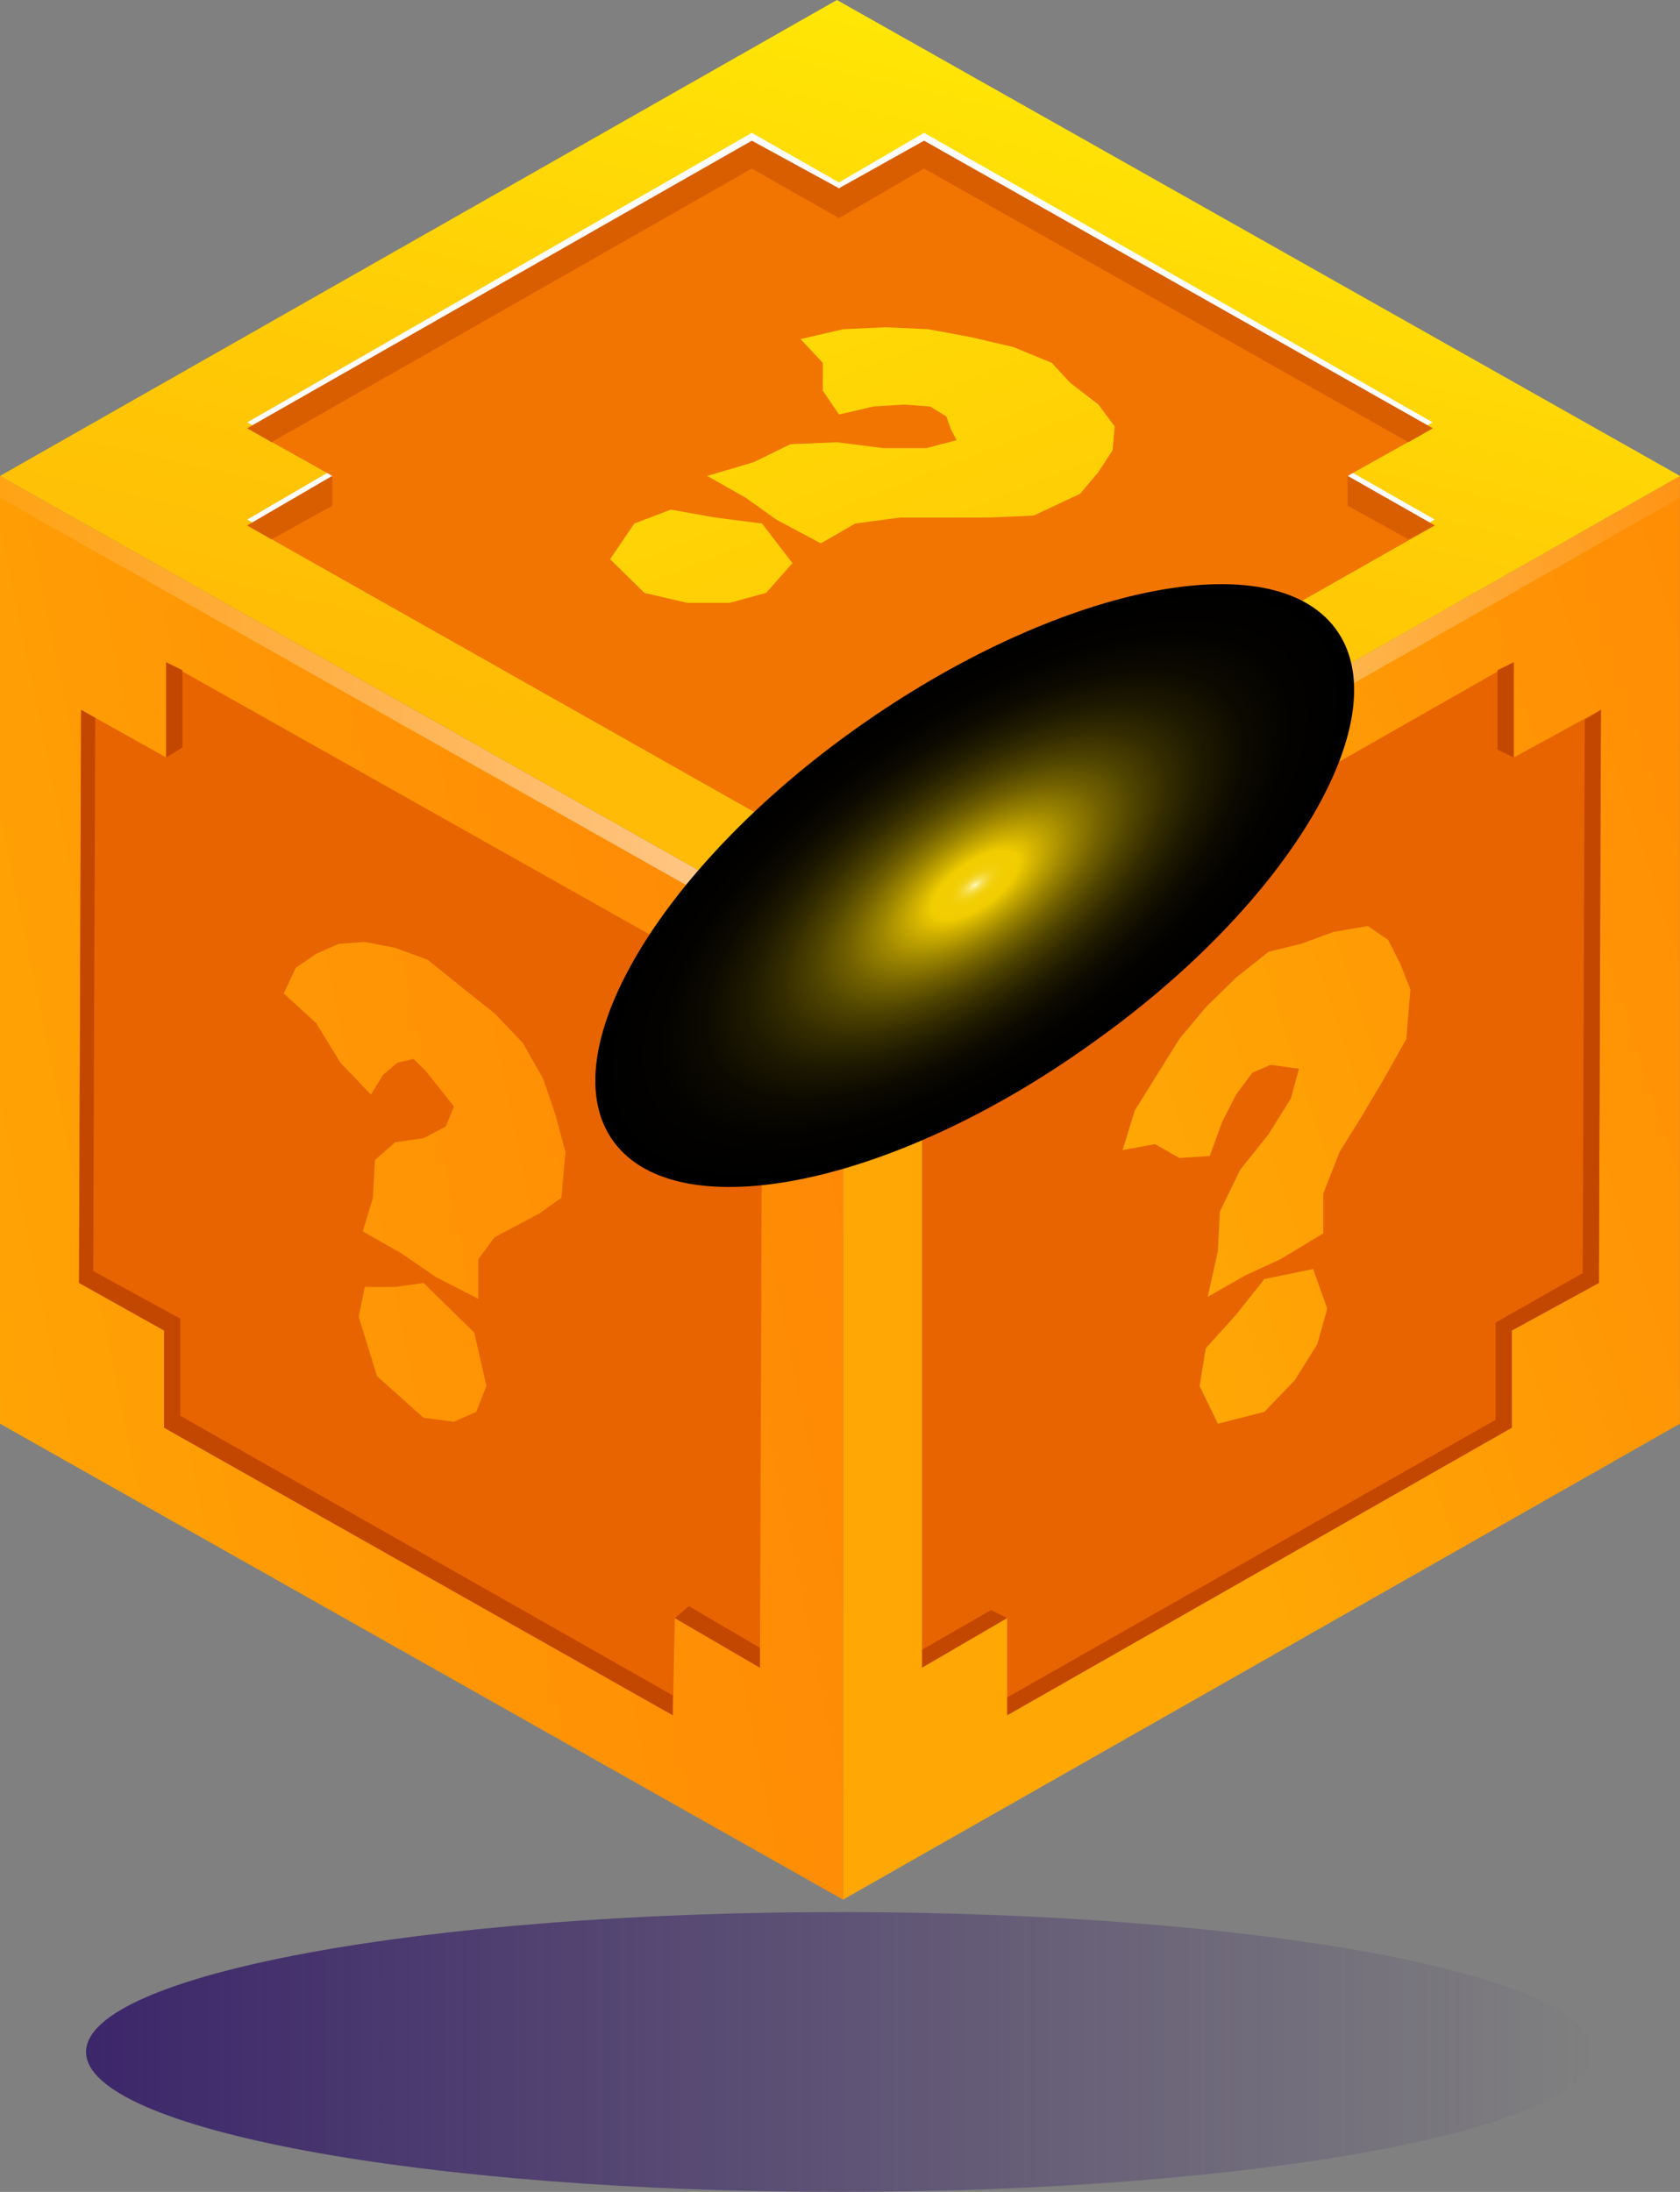
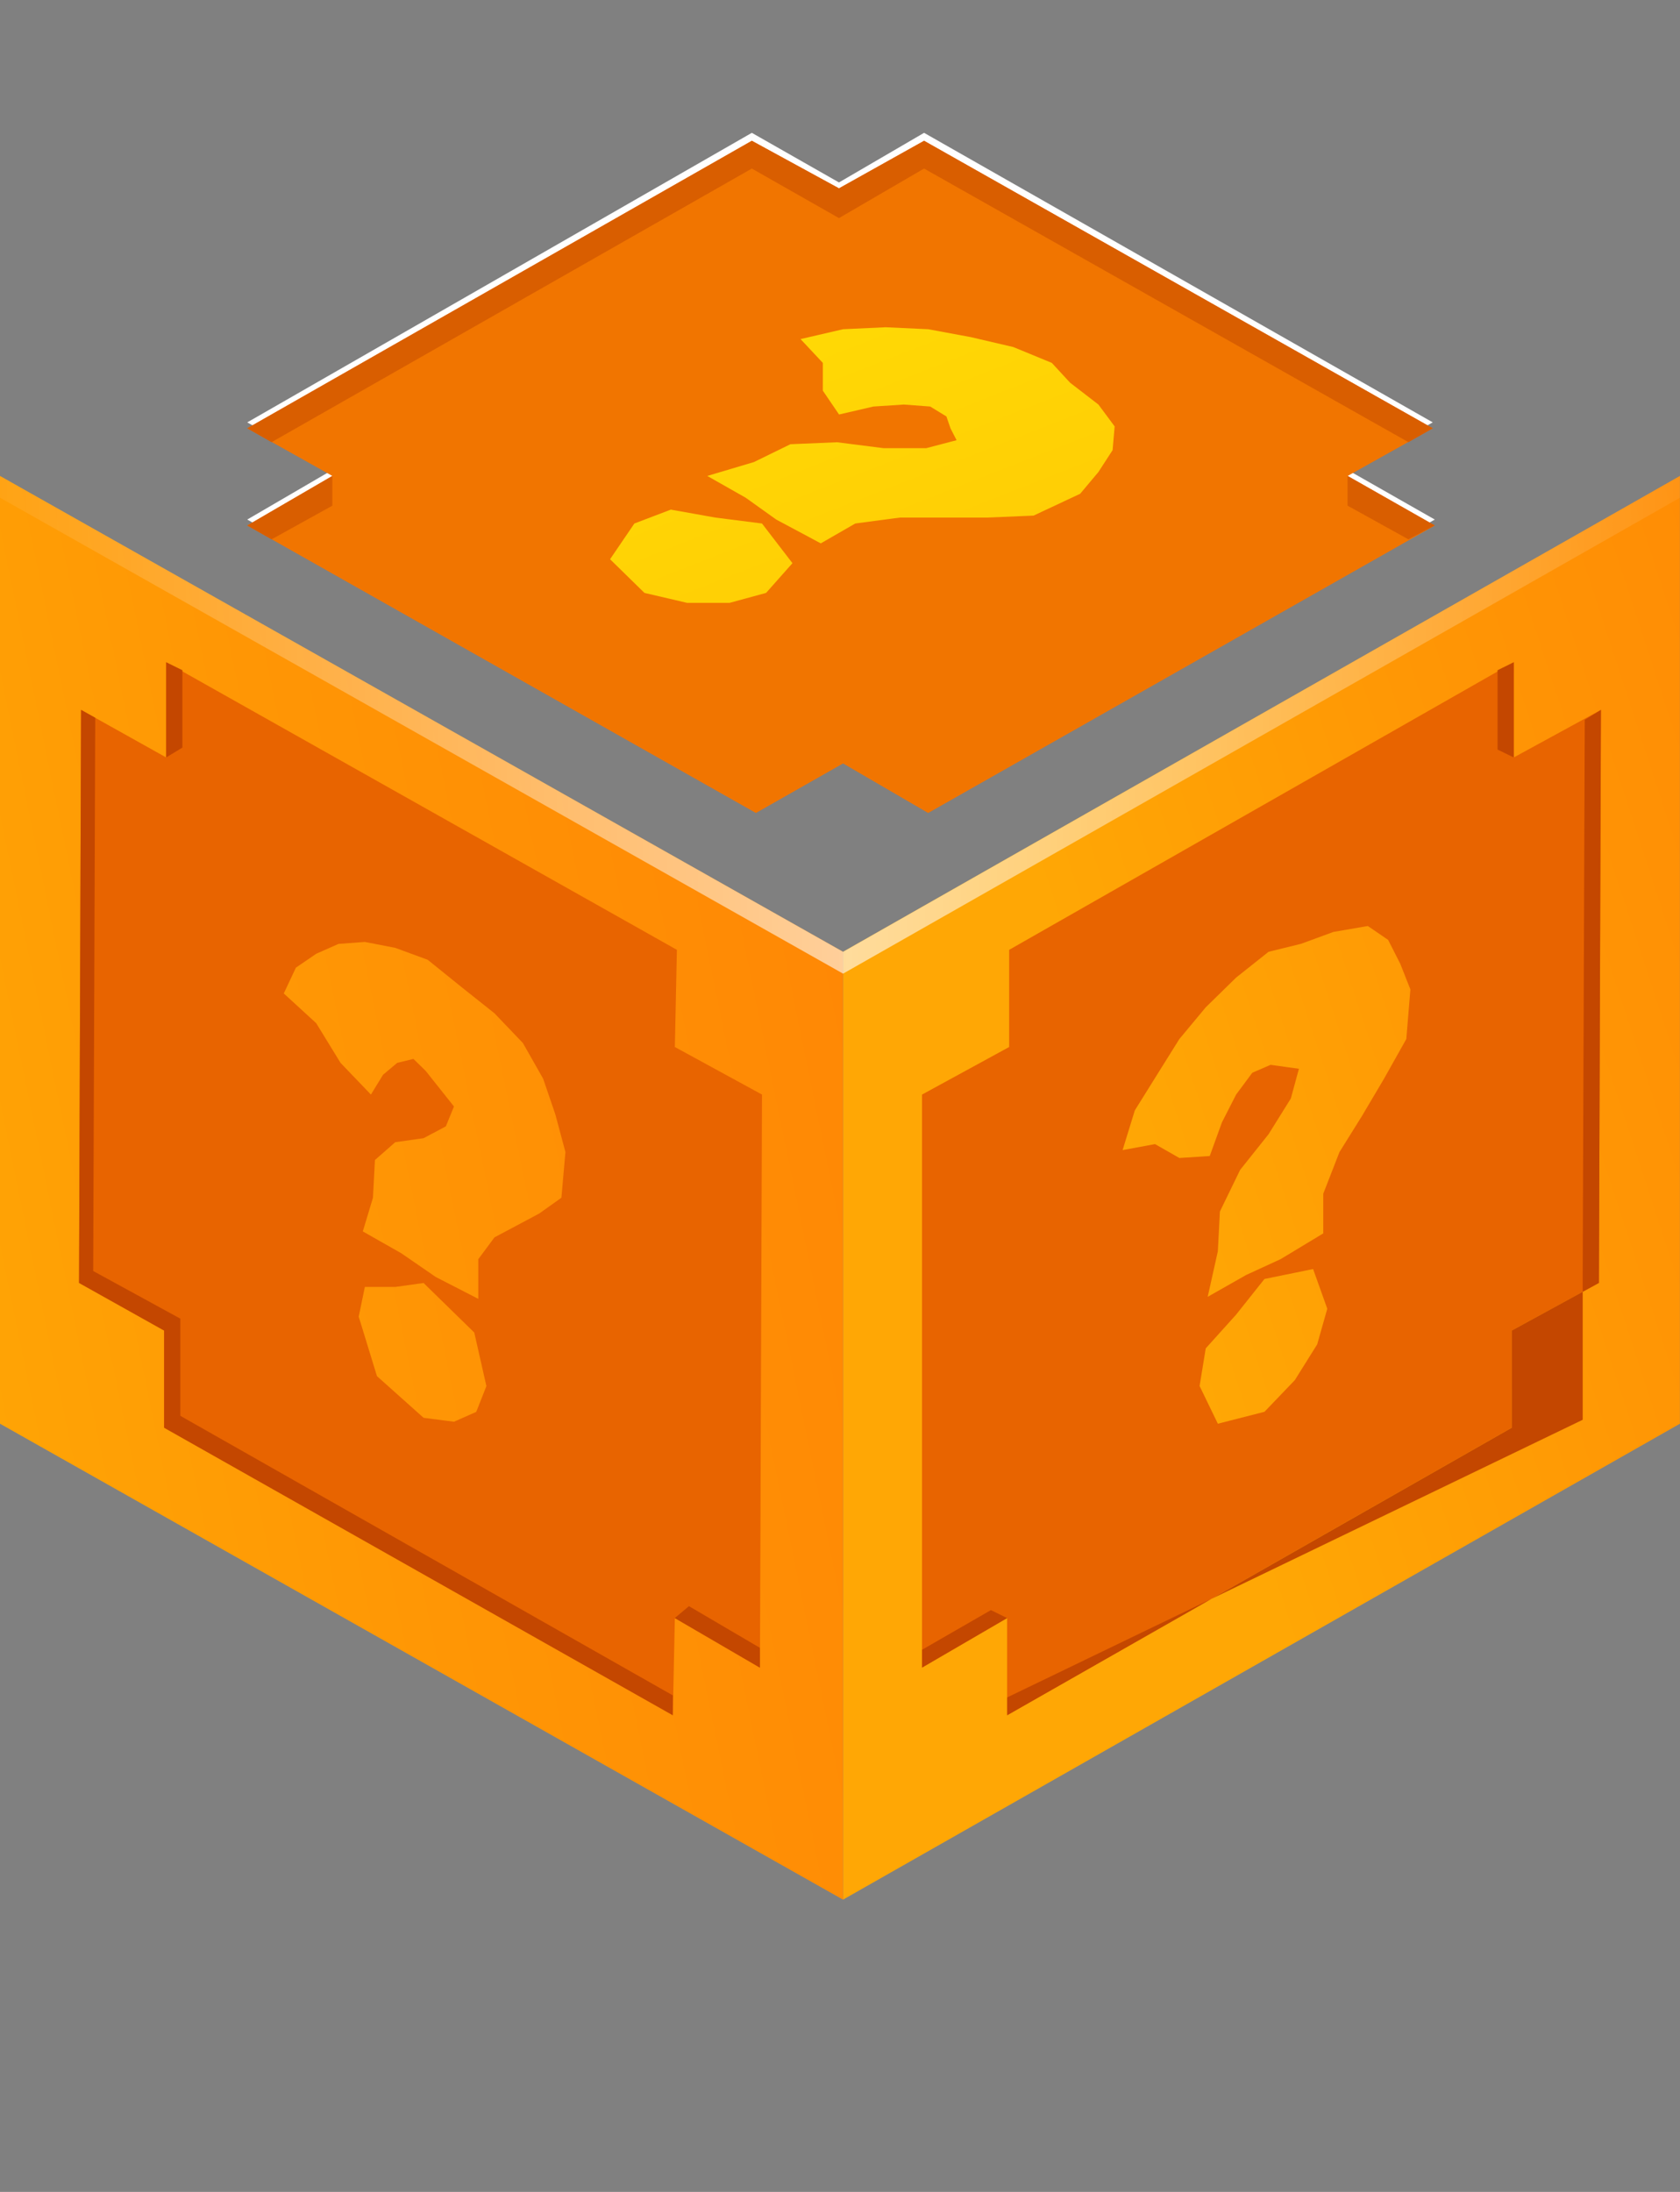
<svg xmlns="http://www.w3.org/2000/svg" width="23" height="30" viewBox="0 0 23 30" fill="none">
  <rect x="0" y="0" width="23" height="30" fill="#808080" stroke="none" />
  <g clip-path="url(#clip0_233_392)">
-     <path d="M11.499 30C17.199 30 21.82 29.142 21.82 28.085C21.82 27.027 17.199 26.17 11.499 26.17C5.799 26.17 1.178 27.027 1.178 28.085C1.178 29.142 5.799 30 11.499 30Z" fill="url(#paint0_linear_233_392)" />
    <g clip-path="url(#clip1_233_392)">
      <path d="M11.541 13.027L22.999 6.514V19.486L11.541 26V13.027Z" fill="url(#paint1_linear_233_392)" />
      <path d="M20.724 9.064L13.816 13V14.33L12.623 14.981V22.824L13.788 22.146V23.476L20.697 19.54V18.211L21.89 17.559L21.917 9.716L20.724 10.367V9.064Z" fill="#E86400" />
      <path d="M17.311 17.505L16.923 17.993L16.507 18.455L16.423 18.97L16.673 19.486L17.311 19.323L17.727 18.889L18.033 18.4L18.171 17.912L17.977 17.369L17.311 17.505ZM17.367 13.027L16.923 13.38L16.507 13.787L16.146 14.221L15.841 14.709L15.536 15.198L15.369 15.741L15.813 15.659L16.146 15.849L16.562 15.822L16.729 15.361L16.923 14.981L17.145 14.682L17.395 14.574L17.589 14.601L17.783 14.628L17.672 15.035L17.367 15.524L16.978 16.012L16.701 16.582L16.673 17.125L16.534 17.749L17.061 17.45L17.533 17.233L18.116 16.881V16.338L18.338 15.768L18.643 15.279L18.948 14.764L19.253 14.221L19.309 13.542L19.17 13.19L19.004 12.864L18.726 12.674L18.255 12.755L17.811 12.918L17.367 13.027Z" fill="url(#paint2_linear_233_392)" />
      <path d="M11.542 13.027V26L0 19.486V6.514L11.542 13.027Z" fill="url(#paint3_linear_233_392)" />
      <path opacity="0.6" d="M0 6.514V6.812L11.542 13.326L23 6.812V6.514L11.542 13.027L0 6.514Z" fill="url(#paint4_linear_233_392)" />
      <path d="M9.267 13L2.275 9.064V10.367L1.11 9.716L1.082 17.559L2.247 18.211V19.54L9.211 23.476L9.239 22.146L10.404 22.824L10.432 14.981L9.239 14.33L9.267 13Z" fill="#E86400" />
      <path d="M20.502 10.259L20.724 10.367V9.064L20.502 9.173V10.259Z" fill="#C44700" />
      <path d="M13.566 22.037L12.623 22.58V22.824L13.788 22.146L13.566 22.037Z" fill="#C44700" />
-       <path d="M21.696 9.852L21.668 17.424L20.475 18.102V19.432L13.789 23.232V23.476L20.697 19.541V18.211L21.89 17.559L21.918 9.716L21.696 9.852Z" fill="#C44700" />
+       <path d="M21.696 9.852L21.668 17.424V19.432L13.789 23.232V23.476L20.697 19.541V18.211L21.89 17.559L21.918 9.716L21.696 9.852Z" fill="#C44700" />
      <path d="M2.497 10.232V9.173L2.275 9.064V10.367L2.497 10.232Z" fill="#C44700" />
      <path d="M9.432 21.983L9.238 22.146L10.403 22.825V22.553L9.432 21.983Z" fill="#C44700" />
      <path d="M2.469 19.378V18.048L1.276 17.396L1.304 9.824L1.11 9.716L1.082 17.559L2.247 18.211V19.541L9.211 23.476V23.204L2.469 19.378Z" fill="#C44700" />
      <path d="M5.799 17.56L5.411 17.614H4.995L4.911 18.021L5.161 18.835L5.799 19.405L6.215 19.459L6.52 19.324L6.659 18.971L6.493 18.238L5.799 17.56ZM5.855 13.136L5.411 12.973L4.995 12.892L4.634 12.919L4.329 13.054L4.051 13.244L3.885 13.597L4.329 14.004L4.662 14.547L5.078 14.981L5.244 14.71L5.438 14.547L5.66 14.493L5.827 14.656L6.021 14.9L6.215 15.144L6.104 15.416L5.799 15.578L5.411 15.633L5.133 15.877L5.106 16.393L4.967 16.854L5.494 17.153L5.966 17.478L6.548 17.777V17.234L6.77 16.935L7.075 16.773L7.381 16.61L7.686 16.393L7.741 15.768L7.603 15.253L7.436 14.764L7.159 14.276L6.77 13.869L6.326 13.516L5.855 13.136Z" fill="url(#paint5_linear_233_392)" />
-       <path d="M0 6.514L11.458 0L23 6.514L11.542 13.027L0 6.514Z" fill="url(#paint6_linear_233_392)" />
      <path d="M19.615 5.781L12.651 1.818L11.486 2.497L10.293 1.818L3.385 5.781L4.55 6.432L3.385 7.111L10.349 11.046L11.542 10.367L12.707 11.046L19.643 7.111L18.45 6.432L19.615 5.781Z" fill="white" />
      <path d="M19.615 5.862L12.651 1.927L11.486 2.578L10.293 1.927L3.385 5.862L4.55 6.514L3.385 7.192L10.349 11.127L11.542 10.449L12.707 11.127L19.643 7.192L18.45 6.514L19.615 5.862Z" fill="#F17500" />
      <path d="M4.55 6.514L3.385 7.192L3.718 7.382L4.55 6.921V6.514Z" fill="#D95E00" />
      <path d="M10.293 2.307L11.486 2.985L12.651 2.307L19.282 6.052L19.615 5.862L12.651 1.927L11.486 2.578L10.293 1.927L3.385 5.862L3.718 6.052L10.293 2.307Z" fill="#D95E00" />
      <path d="M18.449 6.514V6.921L19.282 7.382L19.642 7.192L18.449 6.514Z" fill="#D95E00" />
      <path d="M10.432 7.165L9.794 7.084L9.184 6.975L8.685 7.165L8.352 7.654L8.823 8.115L9.406 8.251H9.989L10.488 8.115L10.849 7.708L10.432 7.165ZM14.4 4.967L13.873 4.75L13.29 4.614L12.707 4.506L12.125 4.479L11.542 4.506L10.96 4.641L11.265 4.967V5.347L11.487 5.673L11.958 5.564L12.374 5.537L12.735 5.564L12.957 5.7L13.013 5.863L13.096 6.025L12.68 6.134H12.097L11.459 6.053L10.821 6.08L10.322 6.324L9.683 6.514L10.21 6.813L10.627 7.111L11.237 7.437L11.709 7.165L12.319 7.084H12.902H13.512L14.15 7.057L14.788 6.758L15.038 6.46L15.232 6.161L15.26 5.836L15.038 5.537L14.65 5.238L14.4 4.967Z" fill="url(#paint7_linear_233_392)" />
      <g style="mix-blend-mode:screen">
-         <path d="M8.406 15.632C7.518 14.438 9.017 11.887 11.736 9.96C14.454 8.033 17.395 7.409 18.283 8.603C19.171 9.797 17.673 12.348 14.954 14.275C12.235 16.229 9.294 16.826 8.406 15.632Z" fill="url(#paint8_radial_233_392)" />
-       </g>
+         </g>
    </g>
  </g>
  <defs>
    <linearGradient id="paint0_linear_233_392" x1="1.178" y1="28.085" x2="21.82" y2="28.085" gradientUnits="userSpaceOnUse">
      <stop stop-color="#3C266A" />
      <stop offset="1" stop-color="#3C266A" stop-opacity="0" />
    </linearGradient>
    <linearGradient id="paint1_linear_233_392" x1="15.697" y1="16.75" x2="28.344" y2="12.619" gradientUnits="userSpaceOnUse">
      <stop stop-color="#FFA705" />
      <stop offset="0.45" stop-color="#FF9605" />
      <stop offset="1" stop-color="#FF8605" />
    </linearGradient>
    <linearGradient id="paint2_linear_233_392" x1="15.654" y1="16.697" x2="28.331" y2="12.556" gradientUnits="userSpaceOnUse">
      <stop stop-color="#FFA705" />
      <stop offset="0.45" stop-color="#FF9605" />
      <stop offset="1" stop-color="#FF8605" />
    </linearGradient>
    <linearGradient id="paint3_linear_233_392" x1="-1.67" y1="17.716" x2="12.909" y2="14.728" gradientUnits="userSpaceOnUse">
      <stop stop-color="#FFA705" />
      <stop offset="0.45" stop-color="#FF9605" />
      <stop offset="1" stop-color="#FF8605" />
    </linearGradient>
    <linearGradient id="paint4_linear_233_392" x1="0" y1="9.923" x2="23.012" y2="9.923" gradientUnits="userSpaceOnUse">
      <stop stop-color="white" stop-opacity="0.1" />
      <stop offset="0.505" stop-color="white" />
      <stop offset="1" stop-color="white" stop-opacity="0.1" />
    </linearGradient>
    <linearGradient id="paint5_linear_233_392" x1="-1.745" y1="17.579" x2="12.884" y2="14.581" gradientUnits="userSpaceOnUse">
      <stop stop-color="#FFA705" />
      <stop offset="0.45" stop-color="#FF9605" />
      <stop offset="1" stop-color="#FF8605" />
    </linearGradient>
    <linearGradient id="paint6_linear_233_392" x1="13.162" y1="-0.303" x2="10.597" y2="10.74" gradientUnits="userSpaceOnUse">
      <stop stop-color="#FFEA05" />
      <stop offset="0.591" stop-color="#FFCB05" />
      <stop offset="1" stop-color="#FFBB05" />
    </linearGradient>
    <linearGradient id="paint7_linear_233_392" x1="8.801" y1="-0.671" x2="15.11" y2="15.416" gradientUnits="userSpaceOnUse">
      <stop stop-color="#FFEA05" />
      <stop offset="0.591" stop-color="#FFCB05" />
      <stop offset="1" stop-color="#FFBB05" />
    </linearGradient>
    <radialGradient id="paint8_radial_233_392" cx="0" cy="0" r="1" gradientUnits="userSpaceOnUse" gradientTransform="translate(13.349 12.113) rotate(144.576) scale(6.063 2.699)">
      <stop stop-color="#FFF9C0" />
      <stop offset="0.004" stop-color="#FDF3A5" />
      <stop offset="0.011" stop-color="#FAEA7E" />
      <stop offset="0.018" stop-color="#F8E25C" />
      <stop offset="0.027" stop-color="#F6DB3F" />
      <stop offset="0.036" stop-color="#F4D628" />
      <stop offset="0.046" stop-color="#F3D216" />
      <stop offset="0.059" stop-color="#F2CF09" />
      <stop offset="0.075" stop-color="#F1CD02" />
      <stop offset="0.113" stop-color="#F1CD00" />
      <stop offset="0.166" stop-color="#CDAE00" />
      <stop offset="0.246" stop-color="#9D8600" />
      <stop offset="0.33" stop-color="#736200" />
      <stop offset="0.418" stop-color="#4F4400" />
      <stop offset="0.51" stop-color="#332B00" />
      <stop offset="0.608" stop-color="#1C1800" />
      <stop offset="0.714" stop-color="#0C0A00" />
      <stop offset="0.834" stop-color="#030200" />
      <stop offset="1" />
    </radialGradient>
    <clipPath id="clip0_233_392">
      <rect width="23" height="30" fill="white" />
    </clipPath>
    <clipPath id="clip1_233_392">
      <rect width="23" height="26" fill="white" />
    </clipPath>
  </defs>
</svg>